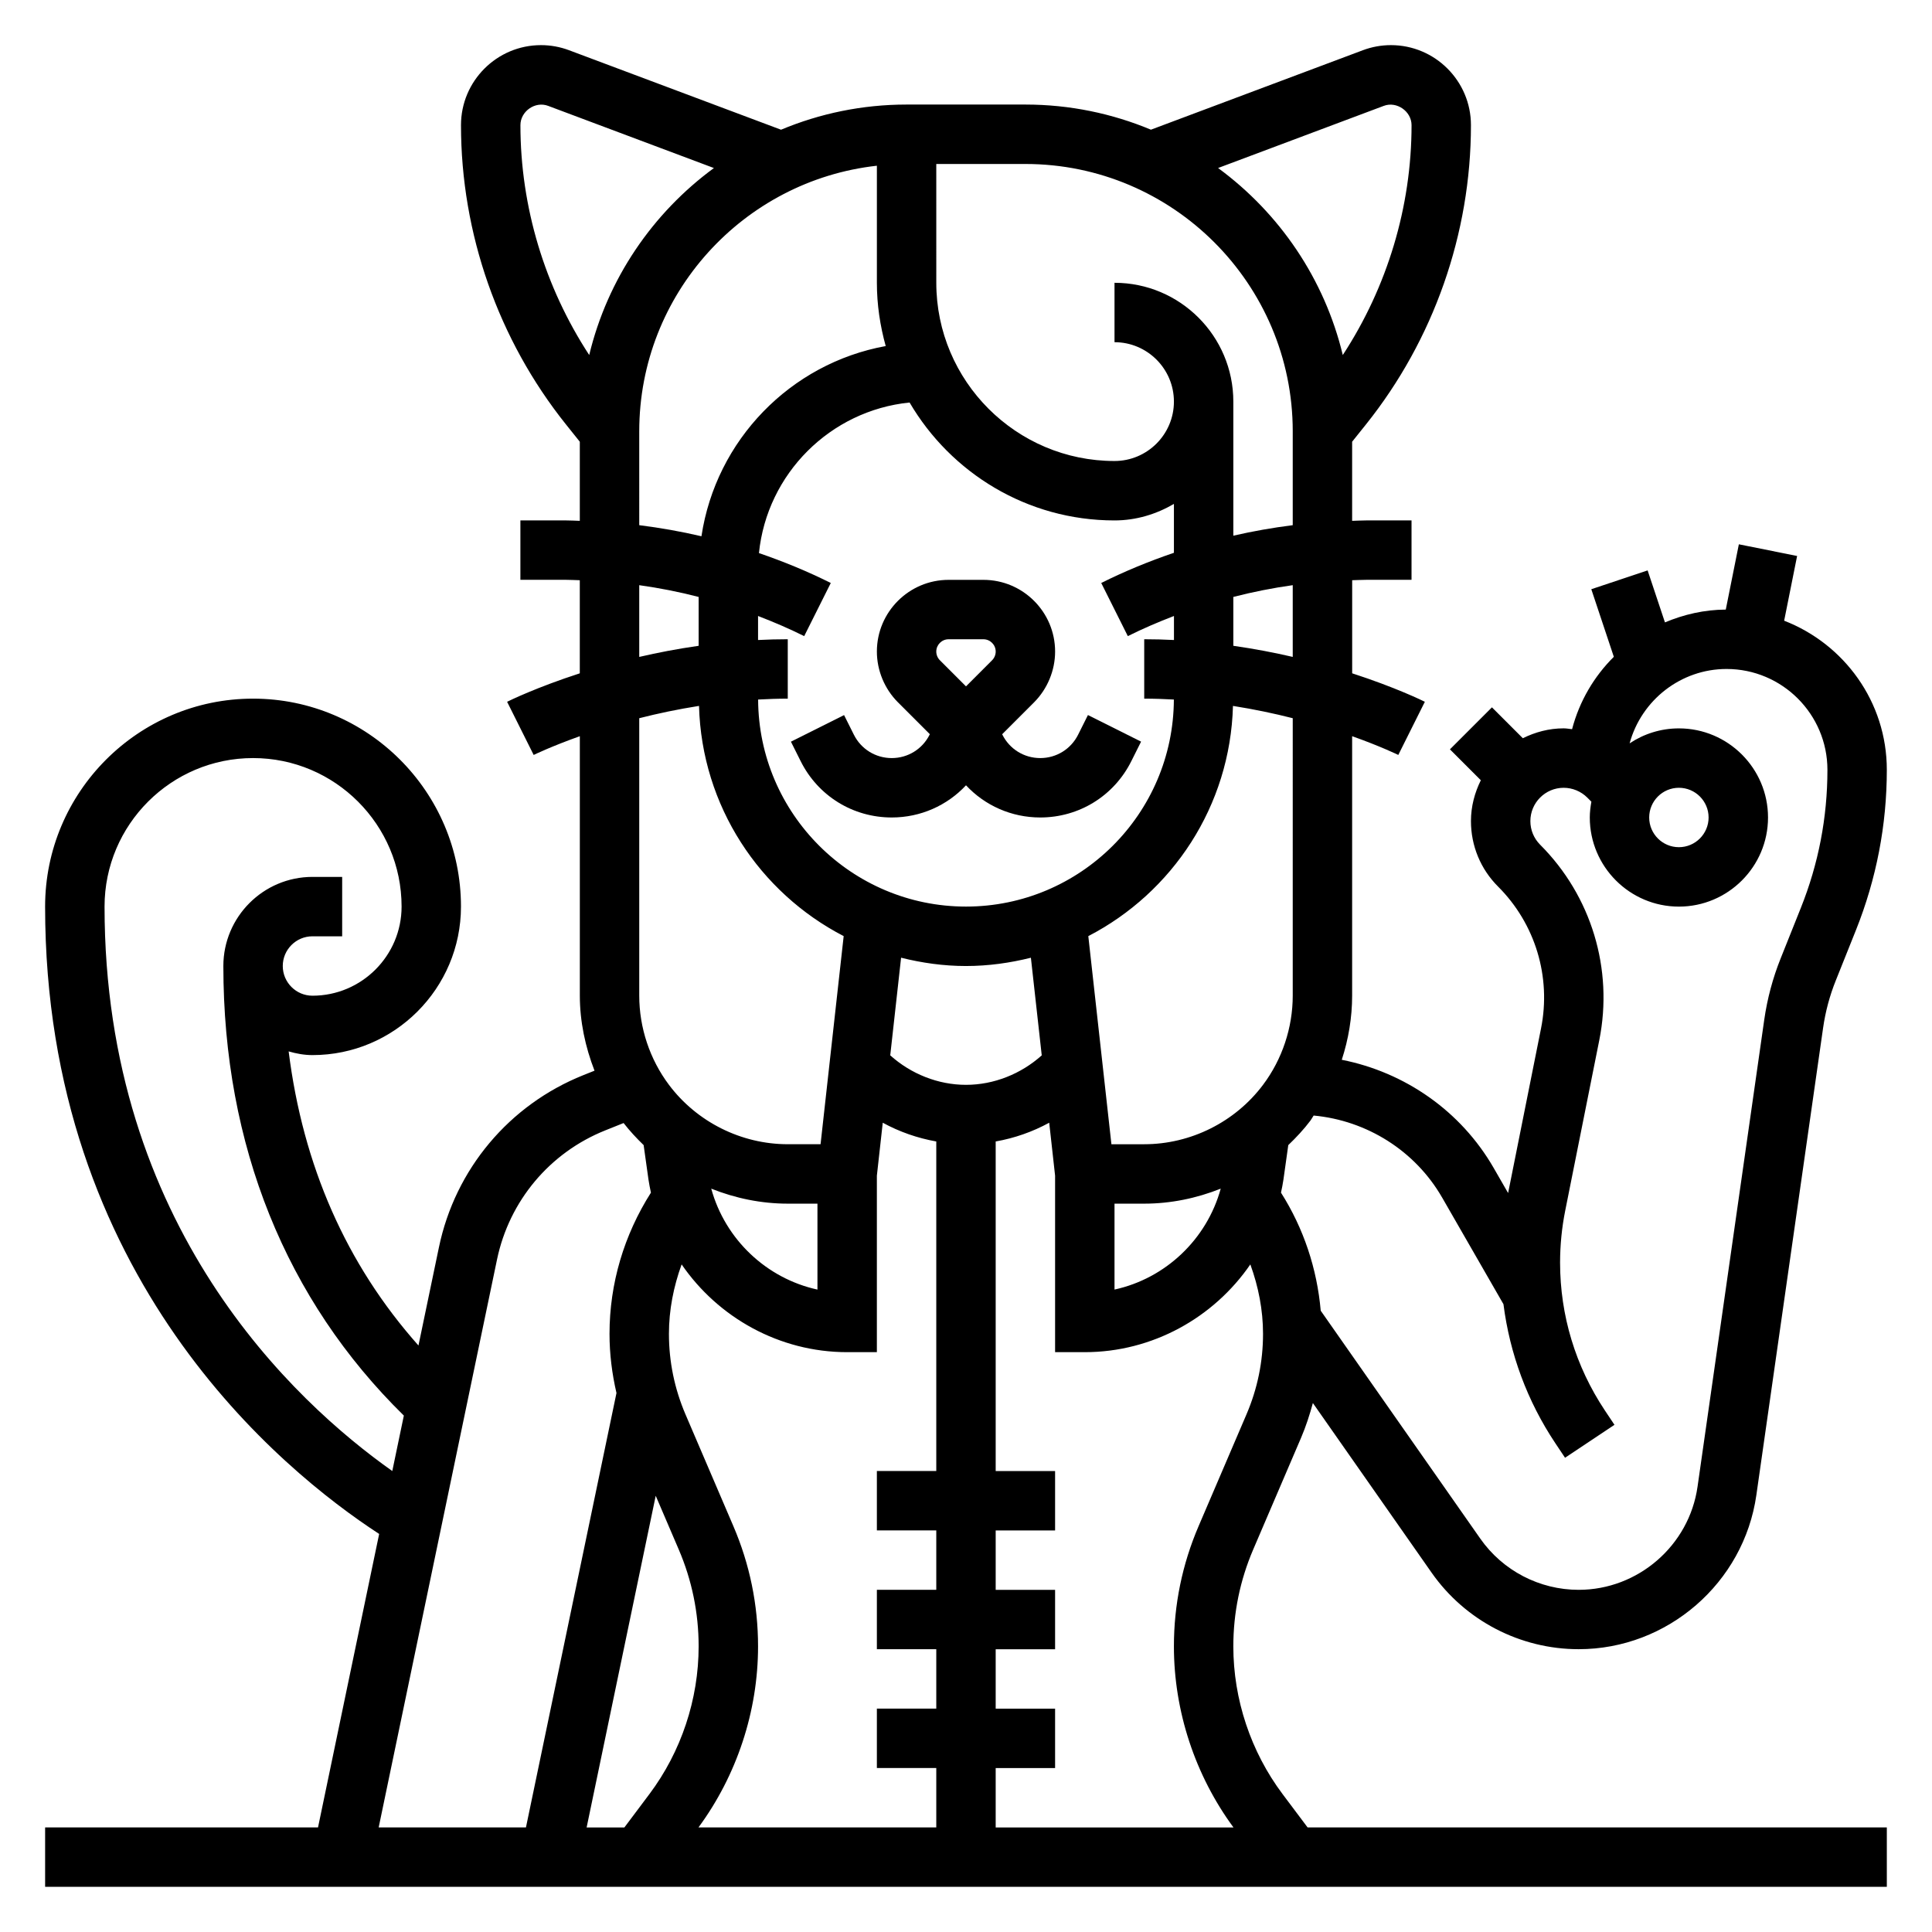
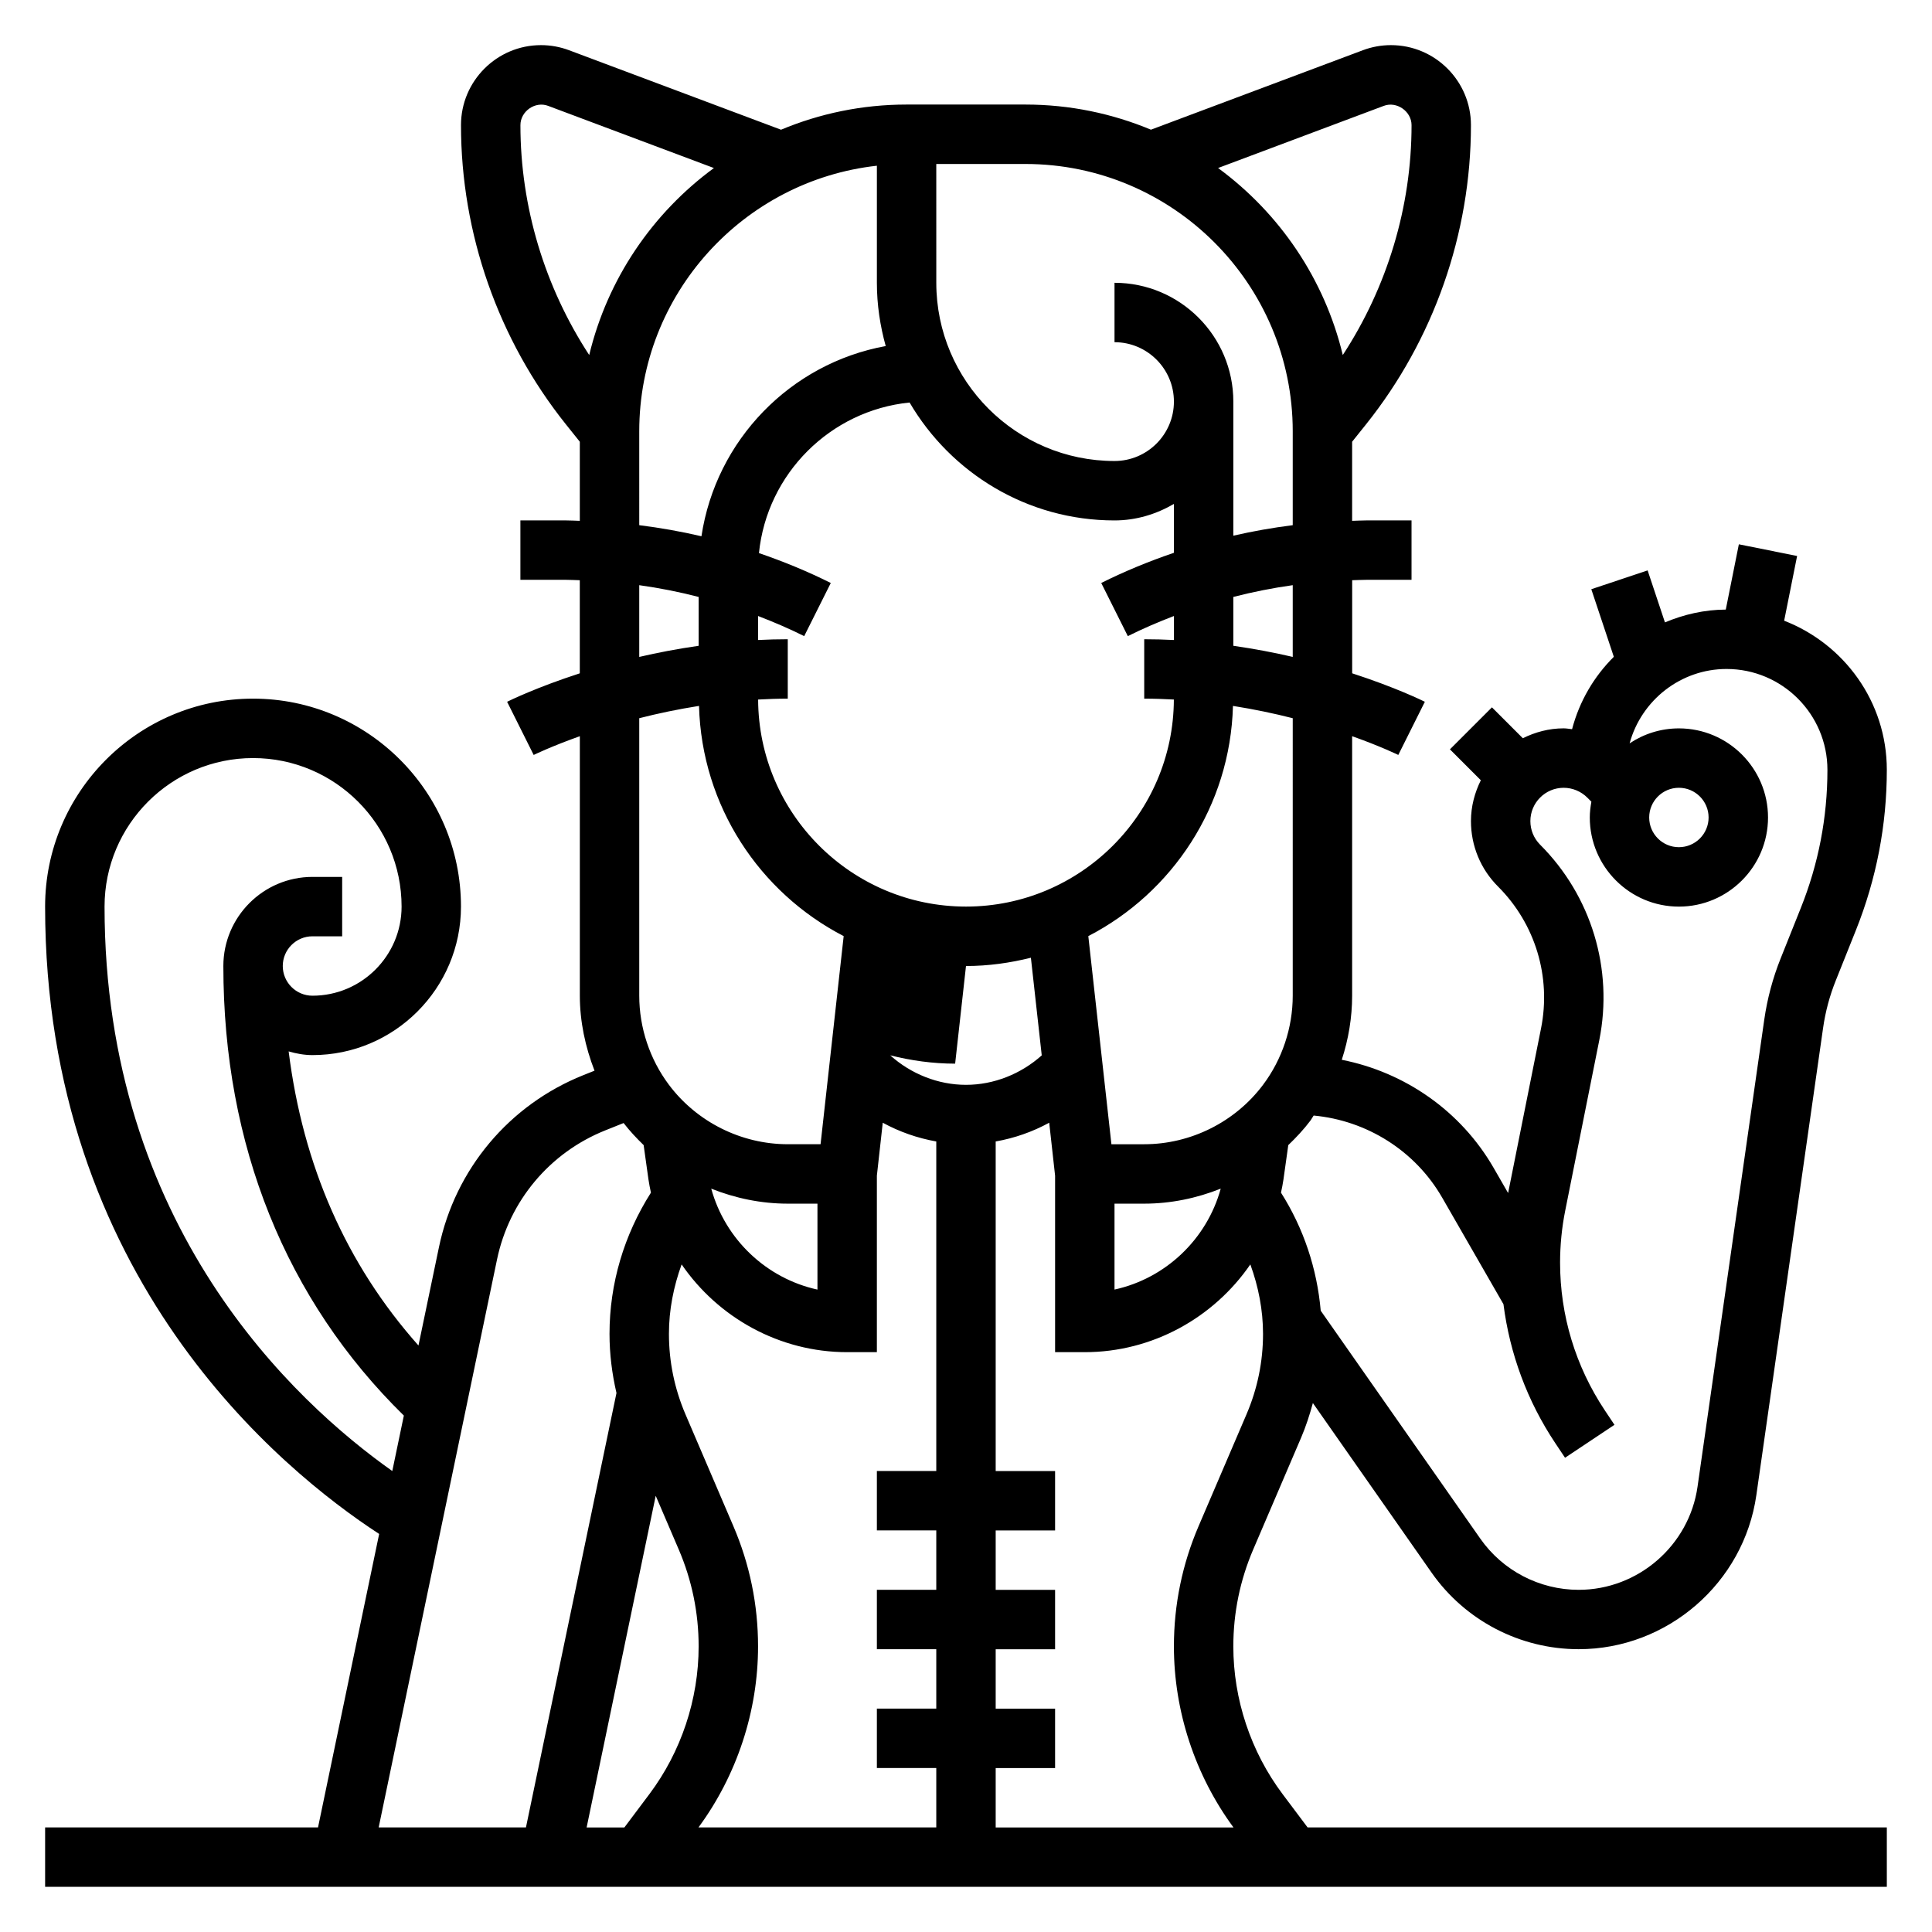
<svg xmlns="http://www.w3.org/2000/svg" fill="#000000" width="800px" height="800px" version="1.1" viewBox="144 144 512 512">
  <g>
-     <path d="m380.32 360.64c7.629 0 14.664-3.156 19.68-8.527 5.012 5.371 12.051 8.527 19.68 8.527 10.289 0 19.531-5.715 24.129-14.918l2.59-5.18-14.082-7.047-2.59 5.18c-1.918 3.844-5.766 6.223-10.047 6.223s-8.133-2.379-10.043-6.211l-0.055-0.102 8.477-8.477c3.523-3.547 5.555-8.441 5.555-13.441 0-10.477-8.523-19-19-19h-9.227c-10.48 0-19.004 8.523-19.004 19 0 5 2.031 9.895 5.566 13.438l8.469 8.469-0.055 0.109c-1.914 3.836-5.762 6.215-10.043 6.215s-8.133-2.379-10.043-6.211l-2.59-5.18-14.082 7.047 2.59 5.18c4.594 9.191 13.836 14.906 24.125 14.906zm15.066-47.23h9.227c1.793 0 3.258 1.465 3.258 3.258 0 0.859-0.348 1.699-0.953 2.305l-6.918 6.922-6.91-6.91c-0.617-0.613-0.965-1.457-0.965-2.316 0-1.793 1.465-3.258 3.262-3.258z" />
-     <path d="m483.88 619.43c-8.406-11.207-13.035-25.102-13.035-39.121 0-8.887 1.777-17.531 5.273-25.688l12.691-29.621c1.281-3 2.273-6.078 3.117-9.18l31.457 44.941c8.895 12.703 23.465 20.293 38.98 20.293 23.523 0 43.777-17.555 47.09-40.84l17.68-123.76c0.613-4.336 1.754-8.605 3.394-12.668l5.328-13.32c5.418-13.566 8.172-27.848 8.172-42.457 0-18.027-11.328-33.363-27.207-39.516l3.434-17.152-15.438-3.094-3.465 17.301c-5.691 0.023-11.109 1.289-16.121 3.394l-4.59-13.777-14.926 4.984 5.969 17.91c-5.234 5.203-9.109 11.738-11.066 19.184-0.75-0.074-1.48-0.223-2.231-0.223-3.898 0-7.543 1-10.816 2.621l-8.188-8.188-11.133 11.133 8.188 8.188c-1.617 3.273-2.617 6.918-2.617 10.812 0 6.566 2.551 12.738 7.195 17.375 9.855 9.855 14.113 23.906 11.375 37.582l-8.723 43.625-3.832-6.66c-8.676-15.066-23.516-25.348-40.25-28.652 1.785-5.473 2.746-11.211 2.746-16.988v-68.77c7.59 2.699 12.113 4.914 12.234 4.969l7.039-14.09c-0.621-0.309-7.801-3.824-19.262-7.543v-24.672c1.223-0.023 2.457-0.102 3.703-0.102h12.027v-15.742h-12.027c-1.234 0-2.473 0.078-3.715 0.109v-20.965l3.668-4.582c17.941-22.43 27.82-50.594 27.82-79.32 0-11.688-9.512-21.199-21.199-21.199-2.551 0-5.062 0.457-7.438 1.348l-56.168 21.059c-10.258-4.277-21.492-6.66-33.277-6.66h-31.488c-11.785 0-23.02 2.387-33.266 6.668l-56.16-21.059c-2.394-0.898-4.894-1.355-7.453-1.355-11.691 0-21.199 9.512-21.199 21.199 0 28.727 9.879 56.891 27.82 79.32l3.668 4.582v20.965c-1.238-0.035-2.473-0.113-3.719-0.113h-12.027v15.742h12.027c1.234 0 2.473 0.078 3.715 0.109v24.672c-11.461 3.715-18.641 7.227-19.262 7.543l7.039 14.09c0.117-0.055 4.644-2.266 12.234-4.969v68.766c0 6.816 1.434 13.547 3.891 19.875l-2.977 1.188c-19.641 7.863-33.953 24.914-38.258 45.625l-5.422 26.016c-19.184-21.578-30.613-47.727-34.402-77.941 2.012 0.582 4.106 0.98 6.309 0.98 21.703 0 39.359-17.656 39.359-39.359 0-30.387-24.727-55.105-55.105-55.105s-55.105 24.719-55.105 55.105c0 98.297 62.59 149.35 88.527 166.26l-16.203 77.777h-72.32v15.742h488.07v-15.742h-153.5zm-9.539-100.63-12.691 29.621c-4.344 10.125-6.551 20.852-6.551 31.891 0 17.16 5.613 34.156 15.785 47.98h-63.016v-15.742h15.742v-15.742h-15.742v-15.742h15.742v-15.742h-15.742v-15.742h15.742v-15.742h-15.742v-87.336c4.969-0.875 9.77-2.551 14.184-4.969l1.559 14.035v46.77h7.871c17.965 0 34.188-9.164 43.871-23.254 2.137 5.871 3.363 12.059 3.363 18.402 0 7.371-1.473 14.531-4.375 21.312zm-156.57 21.598 6.102 14.234c3.496 8.156 5.273 16.793 5.273 25.68 0 14.02-4.629 27.914-13.035 39.125l-6.644 8.855h-10.004zm27.121 39.914c0-11.035-2.203-21.766-6.551-31.891l-12.691-29.621c-2.894-6.781-4.375-13.941-4.375-21.312 0-6.344 1.227-12.523 3.363-18.406 9.68 14.094 25.906 23.258 43.871 23.258h7.871v-46.77l1.559-14.035c4.418 2.418 9.219 4.086 14.184 4.969v87.324h-15.742v15.742h15.742v15.742h-15.742v15.742h15.742v15.742h-15.742v15.742h15.742v15.742h-63.016c10.172-13.812 15.785-30.809 15.785-47.969zm0-266.7v-6.367c4.148 1.598 8.242 3.344 12.227 5.336l7.047-14.082c-6.148-3.078-12.523-5.691-19.035-7.926 2.125-21.02 18.895-37.785 39.918-39.902 10.934 18.656 31.156 31.25 54.309 31.25 5.762 0 11.09-1.668 15.742-4.375v12.949c-6.59 2.25-13.043 4.894-19.262 8.004l7.047 14.082c3.977-1.992 8.07-3.731 12.227-5.336v6.367c-2.594-0.133-5.223-0.203-7.883-0.203v15.742c2.66 0 5.273 0.094 7.856 0.234-0.125 30.281-24.789 54.871-55.086 54.871-30.301 0-54.961-24.594-55.09-54.867 2.582-0.141 5.195-0.238 7.856-0.238v-15.742c-2.66 0-5.289 0.07-7.871 0.203zm94.465 149.37h7.871c7.016 0 13.879-1.426 20.277-3.977-3.699 13.461-14.656 23.805-28.148 26.742zm-39.359-62.977c5.945 0 11.684-0.82 17.199-2.195l2.875 25.875c-5.496 4.918-12.676 7.809-20.074 7.809s-14.586-2.891-20.074-7.816l2.875-25.875c5.516 1.383 11.254 2.203 17.199 2.203zm-67.512 59c6.398 2.551 13.266 3.977 20.277 3.977h7.871v22.773c-13.492-2.945-24.457-13.289-28.148-26.75zm193.7 2.367 16.246 28.254c1.676 13.121 6.312 25.695 13.738 36.824l2.582 3.871 13.098-8.73-2.582-3.871c-7.731-11.625-11.832-25.148-11.832-39.105 0-4.644 0.465-9.297 1.371-13.824l9.02-45.137c3.769-18.852-2.094-38.219-15.68-51.805-1.668-1.68-2.582-3.891-2.582-6.254 0-4.863 3.961-8.824 8.824-8.824 2.32 0 4.598 0.945 6.242 2.582l1.102 1.102c-0.242 1.363-0.422 2.758-0.422 4.188 0 13.02 10.598 23.617 23.617 23.617 13.02 0 23.617-10.598 23.617-23.617s-10.598-23.617-23.617-23.617c-4.832 0-9.32 1.473-13.066 3.969 3.144-11.5 13.613-19.711 25.691-19.711 14.742 0 26.734 11.988 26.734 26.734 0 12.602-2.371 24.914-7.055 36.605l-5.32 13.312c-2.102 5.234-3.566 10.715-4.367 16.297l-17.68 123.76c-2.215 15.582-15.766 27.328-31.5 27.328-10.375 0-20.129-5.078-26.078-13.578l-42.281-60.395c-0.984-11.125-4.512-21.805-10.531-31.285 0.242-1.148 0.488-2.289 0.652-3.473l1.281-9.125c2.109-2.023 4.117-4.164 5.894-6.527 0.309-0.41 0.527-0.891 0.828-1.309 14.105 1.312 26.922 9.34 34.055 21.746zm54.867-100.73c0-4.336 3.527-7.871 7.871-7.871s7.871 3.535 7.871 7.871c0 4.336-3.527 7.871-7.871 7.871-4.344 0.004-7.871-3.531-7.871-7.871zm-94.465 47.234c0 8.461-2.793 16.855-7.871 23.617-7.391 9.855-19.168 15.742-31.488 15.742h-8.691l-6.125-55.152c22.254-11.508 37.621-34.441 38.336-61.008 5.684 0.898 10.996 2.023 15.84 3.258zm0-89.789c-4.887-1.133-10.156-2.148-15.742-2.945v-12.949c5.188-1.332 10.438-2.371 15.742-3.117zm24.129-146.03c3.41-1.297 7.359 1.449 7.359 5.109 0 21.633-6.438 42.895-18.223 60.922-4.856-20.199-16.793-37.629-33.047-49.562zm-24.129 86.246v24.875c-5.289 0.668-10.547 1.59-15.742 2.785v-35.531c0-17.367-14.121-31.488-31.488-31.488v15.742c8.684 0 15.742 7.062 15.742 15.742 0 8.684-7.062 15.742-15.742 15.742-26.047 0-47.23-21.184-47.23-47.23l-0.004-31.484h23.617c39.07 0 70.848 31.789 70.848 70.848zm-204.67-81.137c-0.008-3.66 3.906-6.43 7.367-5.102l43.91 16.469c-16.262 11.934-28.191 29.355-33.047 49.555-11.789-18.035-18.23-39.289-18.23-60.922zm31.488 81.137c0-36.398 27.605-66.457 62.977-70.383v31.023c0 5.816 0.859 11.422 2.34 16.766-25.238 4.598-44.996 24.906-48.832 50.406-5.441-1.273-10.949-2.242-16.484-2.938zm0 40.777c5.305 0.738 10.555 1.777 15.742 3.117v12.949c-5.59 0.797-10.855 1.812-15.742 2.945zm15.84 31.992c0.715 26.559 16.082 49.5 38.336 61.008l-6.125 55.152h-8.691c-12.32 0-24.098-5.887-31.488-15.742-5.078-6.762-7.871-15.152-7.871-23.617v-73.539c4.84-1.238 10.156-2.363 15.84-3.262zm-157.54 53.184c0-21.703 17.656-39.359 39.359-39.359 21.703 0 39.359 17.656 39.359 39.359 0 13.02-10.598 23.617-23.617 23.617-4.344 0-7.871-3.535-7.871-7.871s3.527-7.871 7.871-7.871h7.871v-15.742h-7.871c-13.02 0-23.617 10.598-23.617 23.617 0 47.508 16.609 88.527 47.832 119.14l-3.062 14.695c-26-18.379-76.254-64.902-76.254-149.59zm104.01 93.527c3.242-15.539 13.965-28.332 28.703-34.227l4.84-1.938c1.629 2.094 3.426 4.023 5.312 5.848l1.281 9.125c0.164 1.172 0.41 2.32 0.652 3.473-7.129 11.219-10.977 24.098-10.977 37.422 0 5.32 0.66 10.555 1.844 15.68l-23.988 115.12h-39.031z" />
+     <path d="m483.88 619.43c-8.406-11.207-13.035-25.102-13.035-39.121 0-8.887 1.777-17.531 5.273-25.688l12.691-29.621c1.281-3 2.273-6.078 3.117-9.18l31.457 44.941c8.895 12.703 23.465 20.293 38.98 20.293 23.523 0 43.777-17.555 47.09-40.84l17.68-123.76c0.613-4.336 1.754-8.605 3.394-12.668l5.328-13.32c5.418-13.566 8.172-27.848 8.172-42.457 0-18.027-11.328-33.363-27.207-39.516l3.434-17.152-15.438-3.094-3.465 17.301c-5.691 0.023-11.109 1.289-16.121 3.394l-4.59-13.777-14.926 4.984 5.969 17.91c-5.234 5.203-9.109 11.738-11.066 19.184-0.75-0.074-1.48-0.223-2.231-0.223-3.898 0-7.543 1-10.816 2.621l-8.188-8.188-11.133 11.133 8.188 8.188c-1.617 3.273-2.617 6.918-2.617 10.812 0 6.566 2.551 12.738 7.195 17.375 9.855 9.855 14.113 23.906 11.375 37.582l-8.723 43.625-3.832-6.66c-8.676-15.066-23.516-25.348-40.25-28.652 1.785-5.473 2.746-11.211 2.746-16.988v-68.77c7.59 2.699 12.113 4.914 12.234 4.969l7.039-14.09c-0.621-0.309-7.801-3.824-19.262-7.543v-24.672c1.223-0.023 2.457-0.102 3.703-0.102h12.027v-15.742h-12.027c-1.234 0-2.473 0.078-3.715 0.109v-20.965l3.668-4.582c17.941-22.43 27.82-50.594 27.82-79.32 0-11.688-9.512-21.199-21.199-21.199-2.551 0-5.062 0.457-7.438 1.348l-56.168 21.059c-10.258-4.277-21.492-6.66-33.277-6.66h-31.488c-11.785 0-23.02 2.387-33.266 6.668l-56.16-21.059c-2.394-0.898-4.894-1.355-7.453-1.355-11.691 0-21.199 9.512-21.199 21.199 0 28.727 9.879 56.891 27.82 79.32l3.668 4.582v20.965c-1.238-0.035-2.473-0.113-3.719-0.113h-12.027v15.742h12.027c1.234 0 2.473 0.078 3.715 0.109v24.672c-11.461 3.715-18.641 7.227-19.262 7.543l7.039 14.09c0.117-0.055 4.644-2.266 12.234-4.969v68.766c0 6.816 1.434 13.547 3.891 19.875l-2.977 1.188c-19.641 7.863-33.953 24.914-38.258 45.625l-5.422 26.016c-19.184-21.578-30.613-47.727-34.402-77.941 2.012 0.582 4.106 0.98 6.309 0.98 21.703 0 39.359-17.656 39.359-39.359 0-30.387-24.727-55.105-55.105-55.105s-55.105 24.719-55.105 55.105c0 98.297 62.59 149.35 88.527 166.26l-16.203 77.777h-72.32v15.742h488.07v-15.742h-153.5zm-9.539-100.63-12.691 29.621c-4.344 10.125-6.551 20.852-6.551 31.891 0 17.16 5.613 34.156 15.785 47.98h-63.016v-15.742h15.742v-15.742h-15.742v-15.742h15.742v-15.742h-15.742v-15.742h15.742v-15.742h-15.742v-87.336c4.969-0.875 9.77-2.551 14.184-4.969l1.559 14.035v46.77h7.871c17.965 0 34.188-9.164 43.871-23.254 2.137 5.871 3.363 12.059 3.363 18.402 0 7.371-1.473 14.531-4.375 21.312zm-156.57 21.598 6.102 14.234c3.496 8.156 5.273 16.793 5.273 25.68 0 14.02-4.629 27.914-13.035 39.125l-6.644 8.855h-10.004zm27.121 39.914c0-11.035-2.203-21.766-6.551-31.891l-12.691-29.621c-2.894-6.781-4.375-13.941-4.375-21.312 0-6.344 1.227-12.523 3.363-18.406 9.68 14.094 25.906 23.258 43.871 23.258h7.871v-46.77l1.559-14.035c4.418 2.418 9.219 4.086 14.184 4.969v87.324h-15.742v15.742h15.742v15.742h-15.742v15.742h15.742v15.742h-15.742v15.742h15.742v15.742h-63.016c10.172-13.812 15.785-30.809 15.785-47.969zm0-266.7v-6.367c4.148 1.598 8.242 3.344 12.227 5.336l7.047-14.082c-6.148-3.078-12.523-5.691-19.035-7.926 2.125-21.02 18.895-37.785 39.918-39.902 10.934 18.656 31.156 31.25 54.309 31.25 5.762 0 11.09-1.668 15.742-4.375v12.949c-6.59 2.25-13.043 4.894-19.262 8.004l7.047 14.082c3.977-1.992 8.07-3.731 12.227-5.336v6.367c-2.594-0.133-5.223-0.203-7.883-0.203v15.742c2.66 0 5.273 0.094 7.856 0.234-0.125 30.281-24.789 54.871-55.086 54.871-30.301 0-54.961-24.594-55.09-54.867 2.582-0.141 5.195-0.238 7.856-0.238v-15.742c-2.66 0-5.289 0.07-7.871 0.203zm94.465 149.37h7.871c7.016 0 13.879-1.426 20.277-3.977-3.699 13.461-14.656 23.805-28.148 26.742zm-39.359-62.977c5.945 0 11.684-0.82 17.199-2.195l2.875 25.875c-5.496 4.918-12.676 7.809-20.074 7.809s-14.586-2.891-20.074-7.816c5.516 1.383 11.254 2.203 17.199 2.203zm-67.512 59c6.398 2.551 13.266 3.977 20.277 3.977h7.871v22.773c-13.492-2.945-24.457-13.289-28.148-26.75zm193.7 2.367 16.246 28.254c1.676 13.121 6.312 25.695 13.738 36.824l2.582 3.871 13.098-8.73-2.582-3.871c-7.731-11.625-11.832-25.148-11.832-39.105 0-4.644 0.465-9.297 1.371-13.824l9.02-45.137c3.769-18.852-2.094-38.219-15.68-51.805-1.668-1.68-2.582-3.891-2.582-6.254 0-4.863 3.961-8.824 8.824-8.824 2.32 0 4.598 0.945 6.242 2.582l1.102 1.102c-0.242 1.363-0.422 2.758-0.422 4.188 0 13.02 10.598 23.617 23.617 23.617 13.02 0 23.617-10.598 23.617-23.617s-10.598-23.617-23.617-23.617c-4.832 0-9.32 1.473-13.066 3.969 3.144-11.5 13.613-19.711 25.691-19.711 14.742 0 26.734 11.988 26.734 26.734 0 12.602-2.371 24.914-7.055 36.605l-5.32 13.312c-2.102 5.234-3.566 10.715-4.367 16.297l-17.68 123.76c-2.215 15.582-15.766 27.328-31.5 27.328-10.375 0-20.129-5.078-26.078-13.578l-42.281-60.395c-0.984-11.125-4.512-21.805-10.531-31.285 0.242-1.148 0.488-2.289 0.652-3.473l1.281-9.125c2.109-2.023 4.117-4.164 5.894-6.527 0.309-0.41 0.527-0.891 0.828-1.309 14.105 1.312 26.922 9.34 34.055 21.746zm54.867-100.73c0-4.336 3.527-7.871 7.871-7.871s7.871 3.535 7.871 7.871c0 4.336-3.527 7.871-7.871 7.871-4.344 0.004-7.871-3.531-7.871-7.871zm-94.465 47.234c0 8.461-2.793 16.855-7.871 23.617-7.391 9.855-19.168 15.742-31.488 15.742h-8.691l-6.125-55.152c22.254-11.508 37.621-34.441 38.336-61.008 5.684 0.898 10.996 2.023 15.84 3.258zm0-89.789c-4.887-1.133-10.156-2.148-15.742-2.945v-12.949c5.188-1.332 10.438-2.371 15.742-3.117zm24.129-146.03c3.41-1.297 7.359 1.449 7.359 5.109 0 21.633-6.438 42.895-18.223 60.922-4.856-20.199-16.793-37.629-33.047-49.562zm-24.129 86.246v24.875c-5.289 0.668-10.547 1.59-15.742 2.785v-35.531c0-17.367-14.121-31.488-31.488-31.488v15.742c8.684 0 15.742 7.062 15.742 15.742 0 8.684-7.062 15.742-15.742 15.742-26.047 0-47.23-21.184-47.23-47.23l-0.004-31.484h23.617c39.07 0 70.848 31.789 70.848 70.848zm-204.67-81.137c-0.008-3.66 3.906-6.43 7.367-5.102l43.91 16.469c-16.262 11.934-28.191 29.355-33.047 49.555-11.789-18.035-18.23-39.289-18.23-60.922zm31.488 81.137c0-36.398 27.605-66.457 62.977-70.383v31.023c0 5.816 0.859 11.422 2.34 16.766-25.238 4.598-44.996 24.906-48.832 50.406-5.441-1.273-10.949-2.242-16.484-2.938zm0 40.777c5.305 0.738 10.555 1.777 15.742 3.117v12.949c-5.59 0.797-10.855 1.812-15.742 2.945zm15.84 31.992c0.715 26.559 16.082 49.5 38.336 61.008l-6.125 55.152h-8.691c-12.32 0-24.098-5.887-31.488-15.742-5.078-6.762-7.871-15.152-7.871-23.617v-73.539c4.84-1.238 10.156-2.363 15.84-3.262zm-157.54 53.184c0-21.703 17.656-39.359 39.359-39.359 21.703 0 39.359 17.656 39.359 39.359 0 13.02-10.598 23.617-23.617 23.617-4.344 0-7.871-3.535-7.871-7.871s3.527-7.871 7.871-7.871h7.871v-15.742h-7.871c-13.02 0-23.617 10.598-23.617 23.617 0 47.508 16.609 88.527 47.832 119.14l-3.062 14.695c-26-18.379-76.254-64.902-76.254-149.59zm104.01 93.527c3.242-15.539 13.965-28.332 28.703-34.227l4.84-1.938c1.629 2.094 3.426 4.023 5.312 5.848l1.281 9.125c0.164 1.172 0.41 2.32 0.652 3.473-7.129 11.219-10.977 24.098-10.977 37.422 0 5.32 0.66 10.555 1.844 15.68l-23.988 115.12h-39.031z" />
  </g>
</svg>